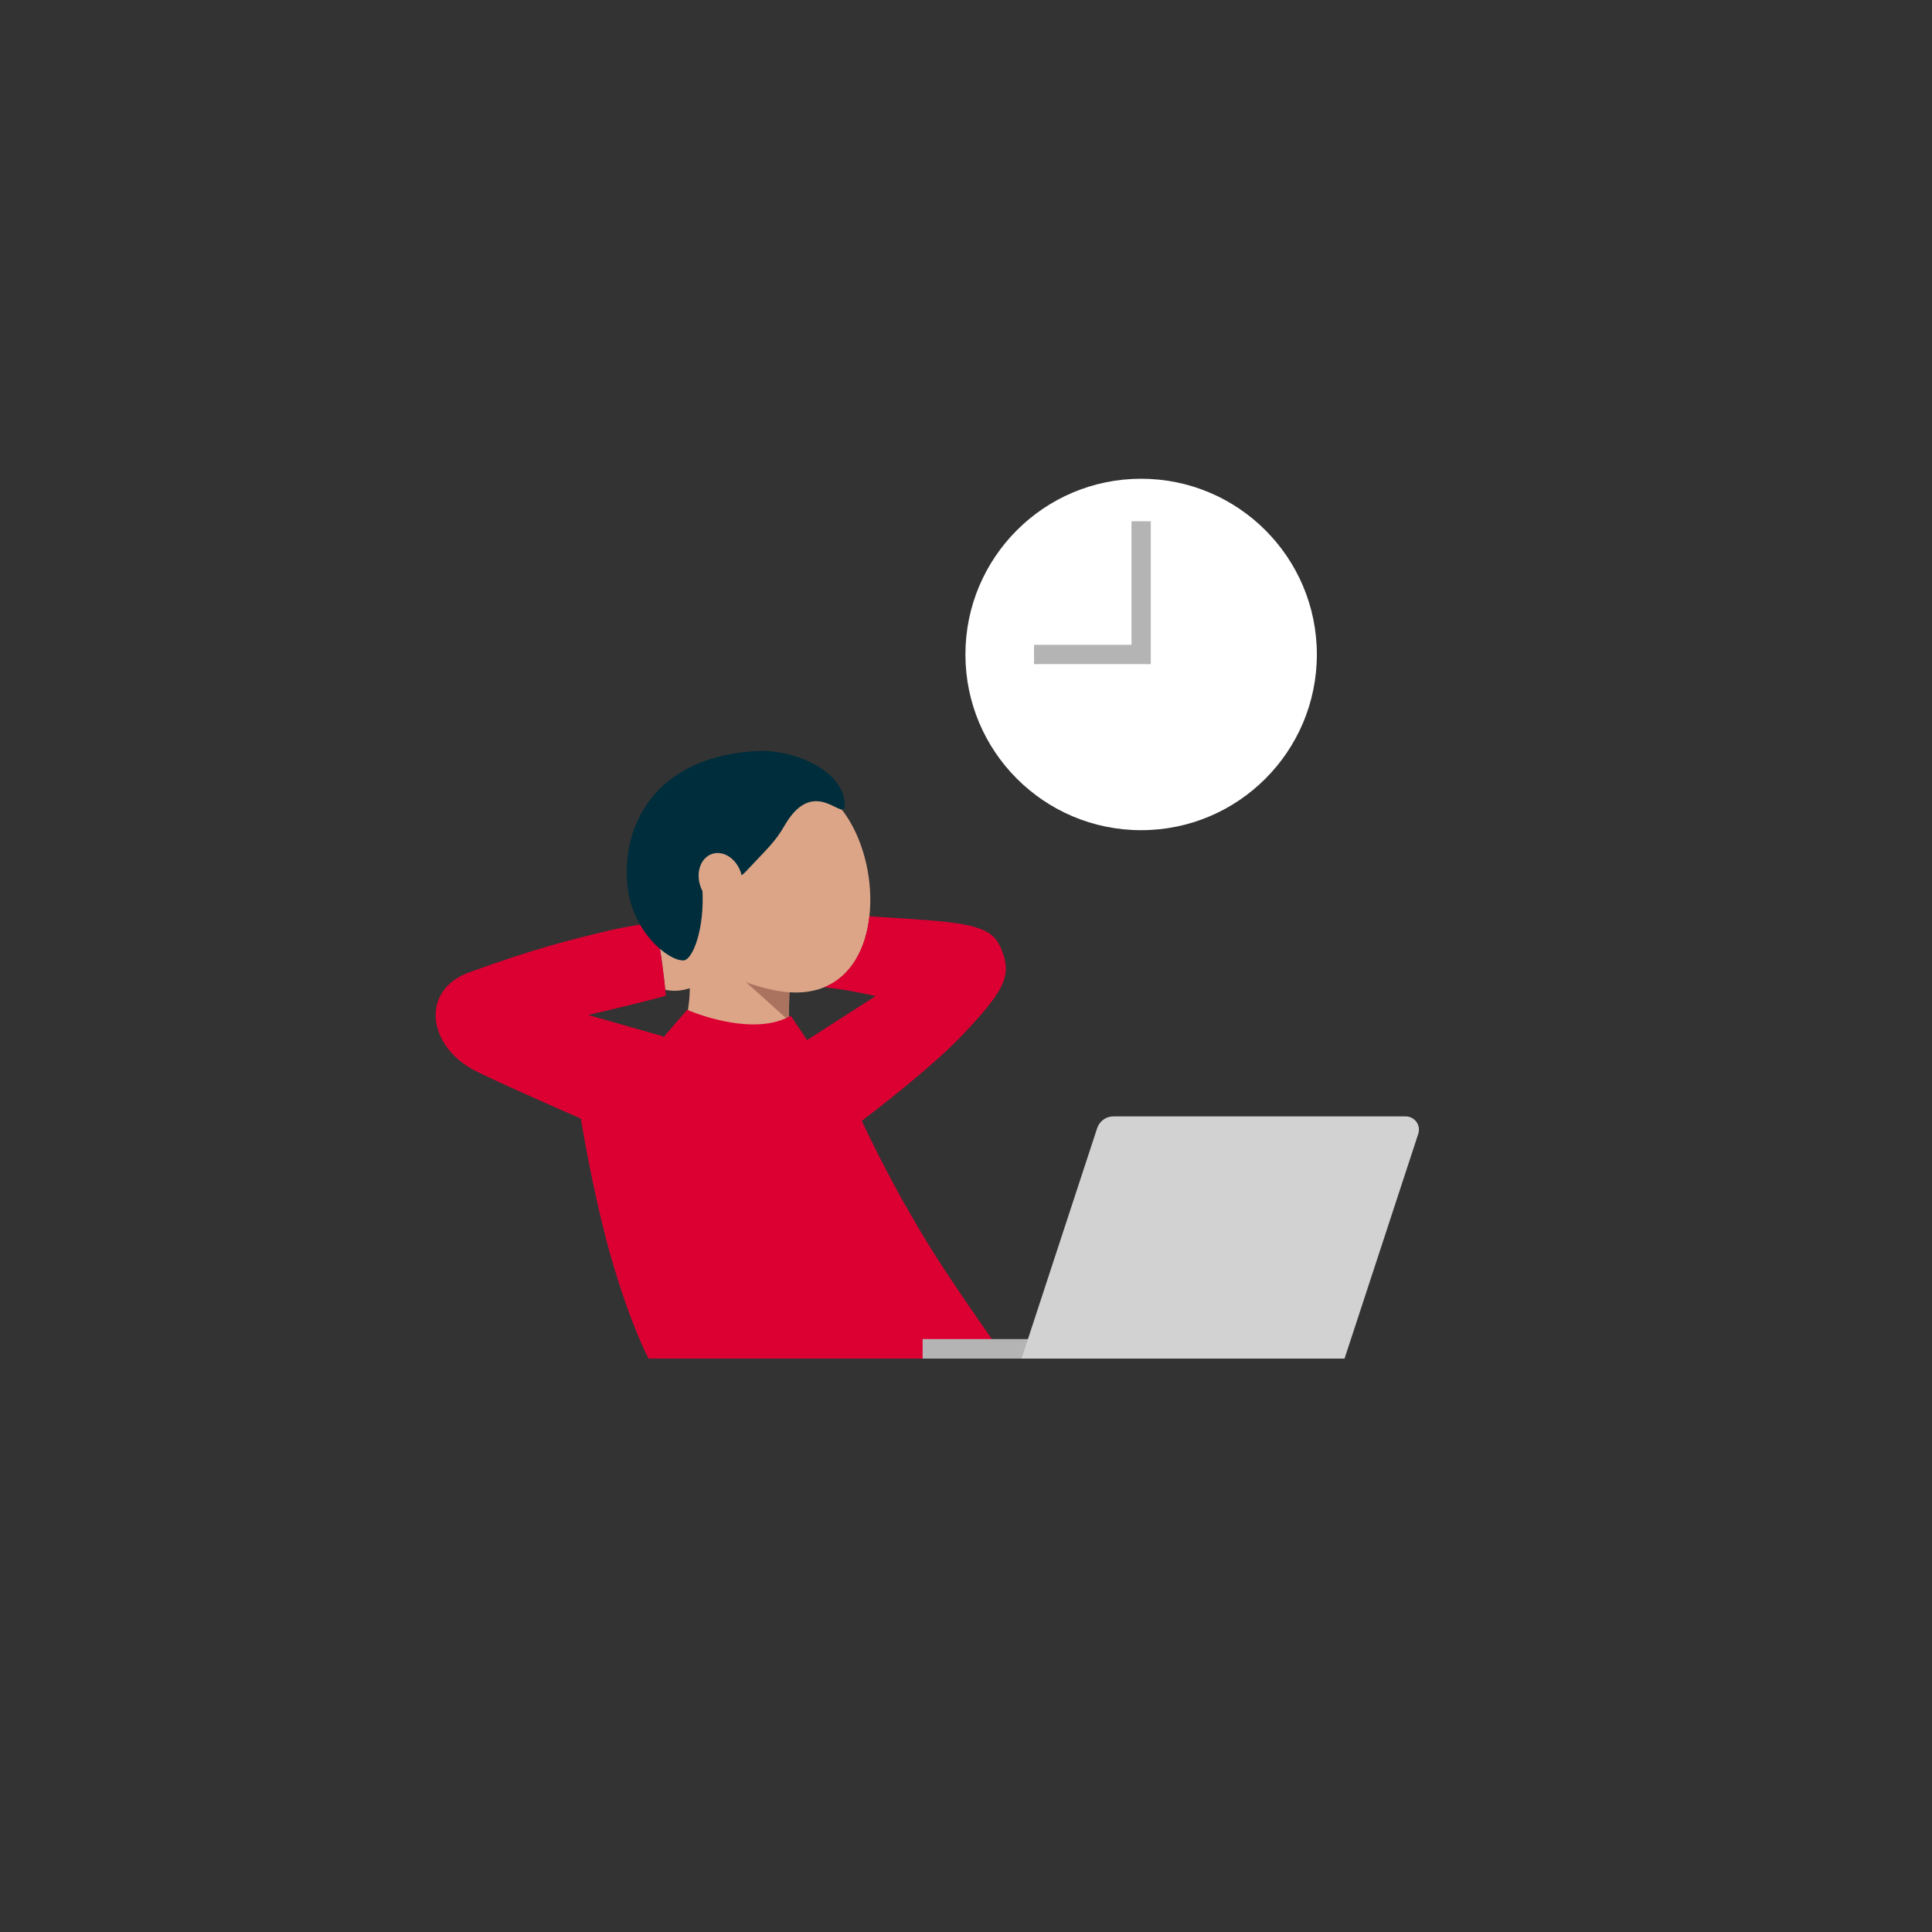
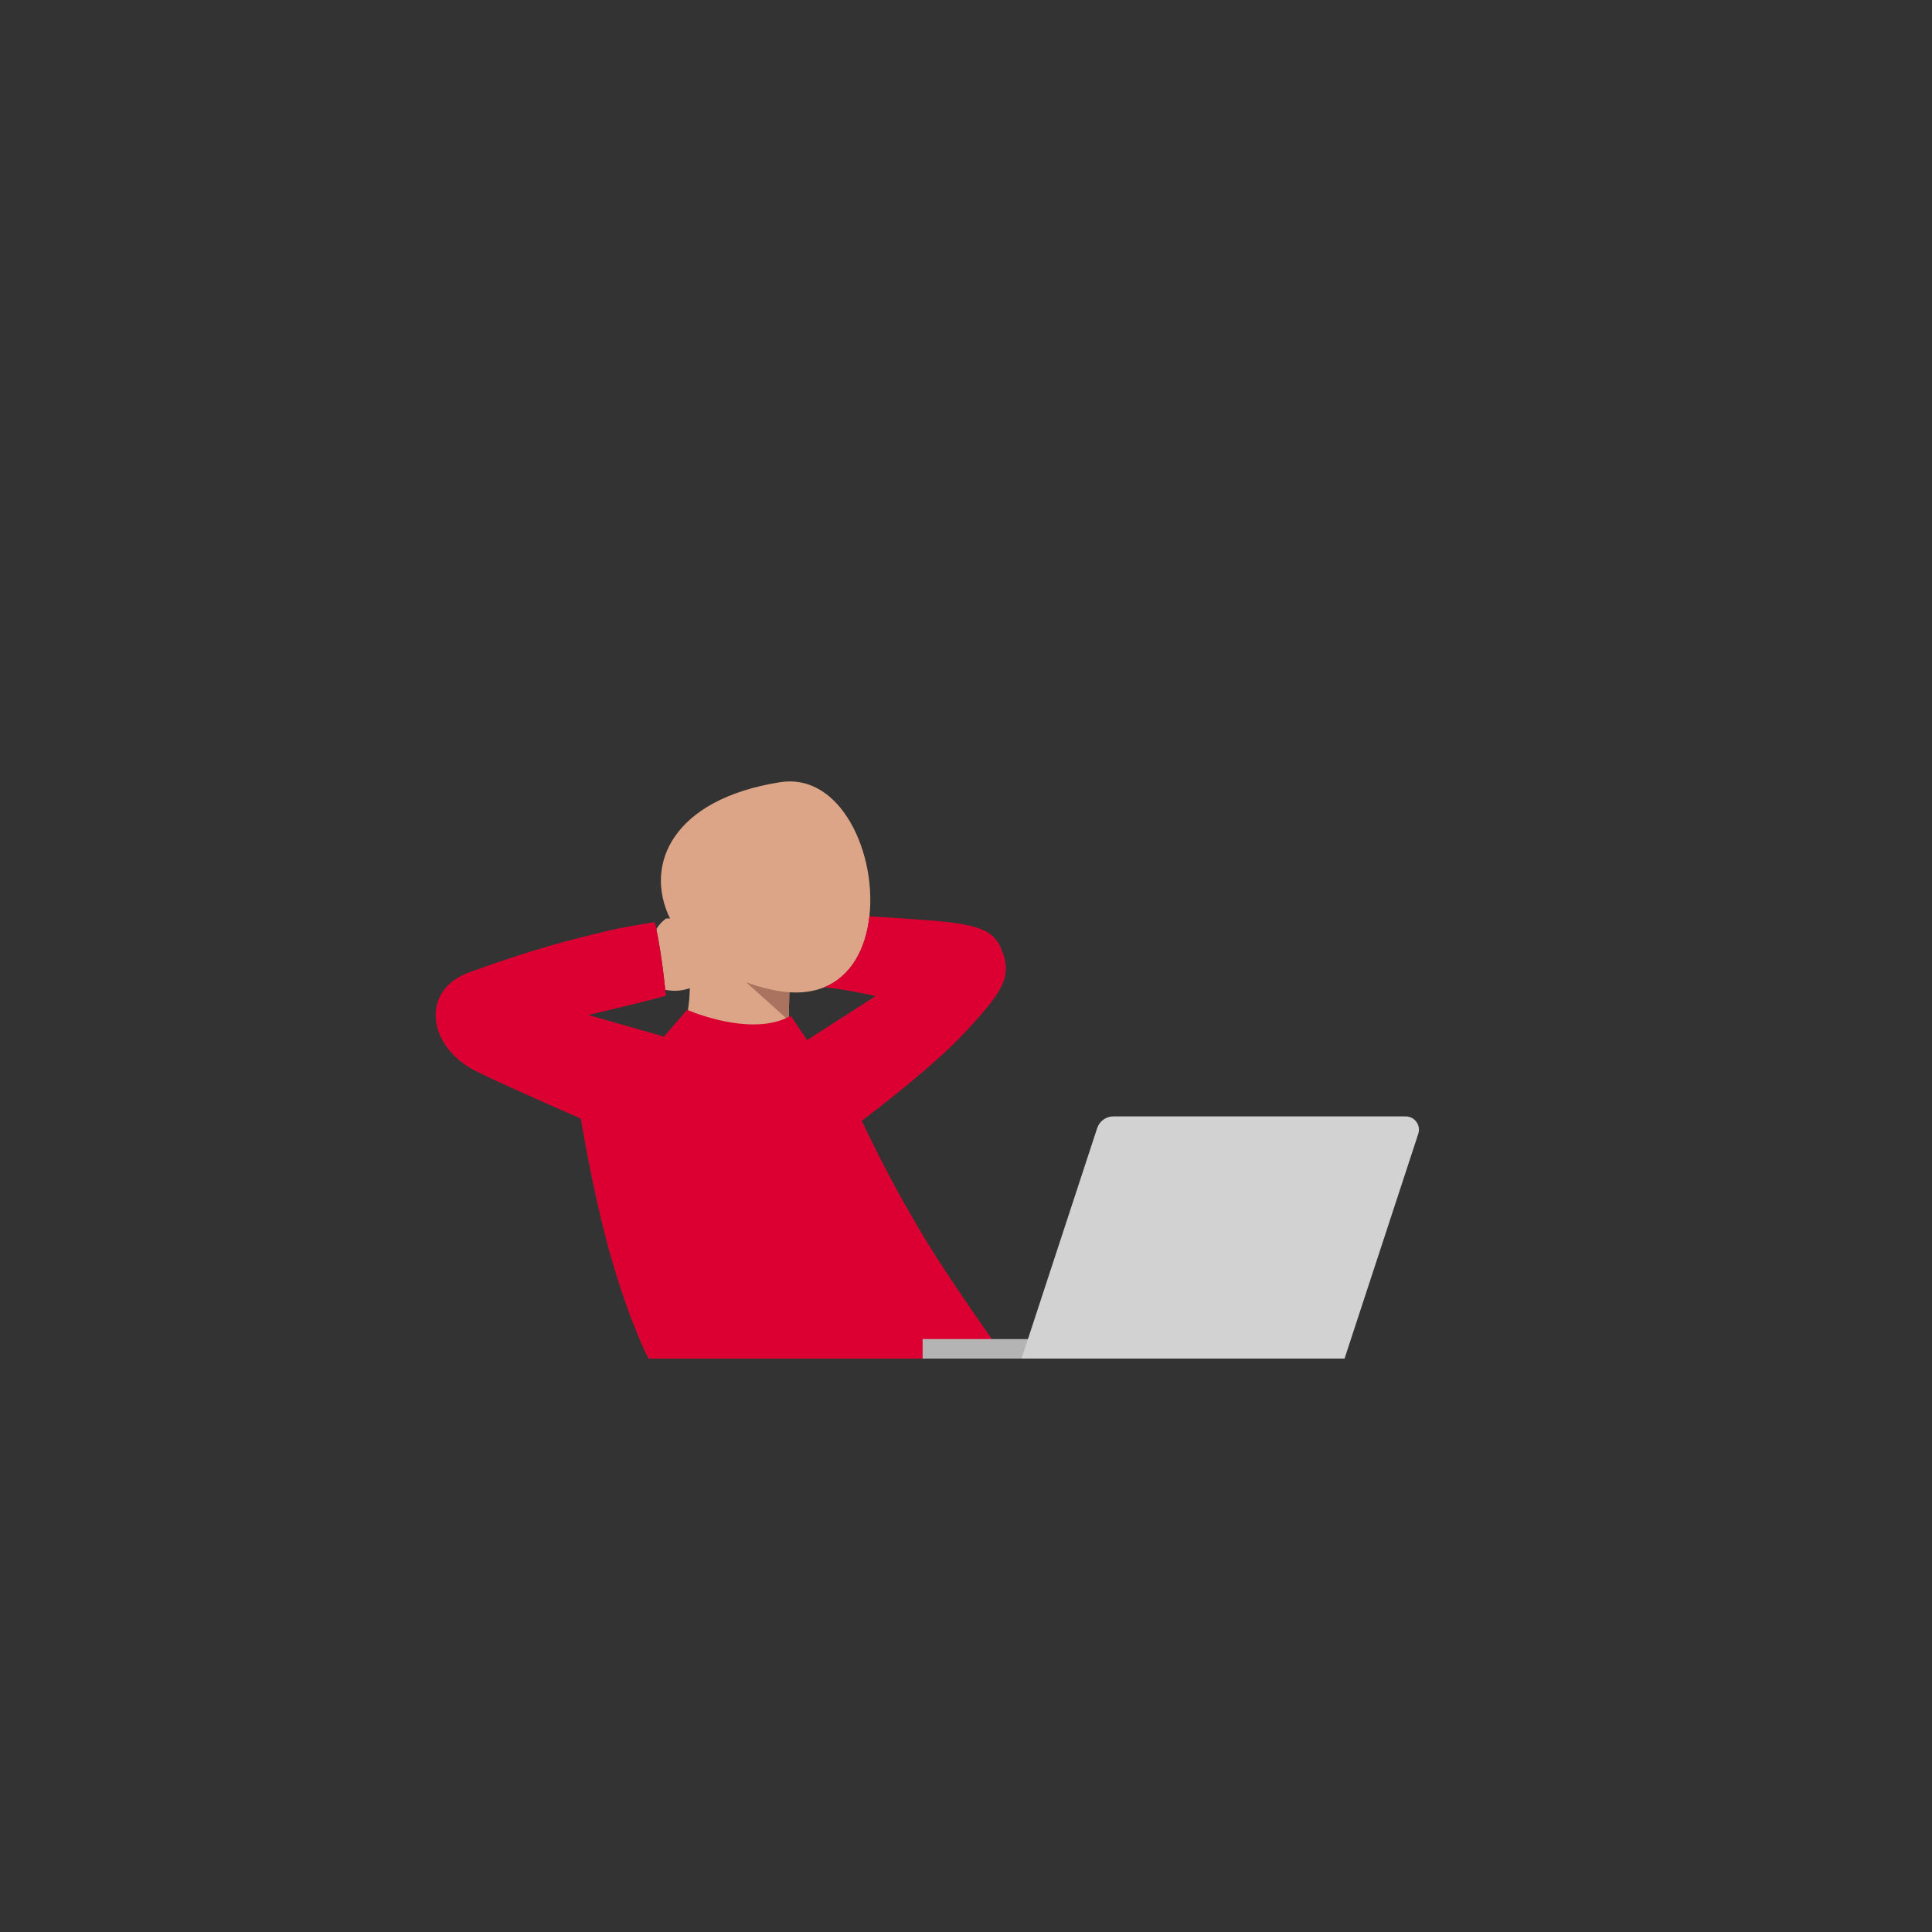
<svg xmlns="http://www.w3.org/2000/svg" id="_レイヤー_2" viewBox="0 0 200 200">
  <rect x="0" y="0" width="200" height="200" fill="#333333" stroke="none" />
  <defs>
    <style>.cls-1{fill:none;}.cls-2{clip-path:url(#clippath);}.cls-3{fill:#002d3c;}.cls-4{fill:#fff;}.cls-5{fill:#b4b4b4;}.cls-6{fill:#aa735f;}.cls-7{fill:#d2d2d2;}.cls-8{fill:#dca587;}.cls-9{fill:#dc0032;}</style>
    <clipPath id="clippath">
      <path class="cls-8" d="m70.6,97.1c1.05,3.06.96,5.93.43,8.5l8.1,5,2.48-4.15s.15-4.16.14-6.93l-11.16-2.42Z" />
    </clipPath>
  </defs>
  <g id="_レイヤー_1-2">
    <g>
      <rect class="cls-1" width="200" height="200" />
      <g>
        <g>
          <path class="cls-8" d="m77.51,95.08l-1.75,5.98-.14.46s-2.47.25-4.46.85c-.89.27-1.69.22-2.3.09-.33-3.24-.72-5.28-.92-6.28.27-.44.58-.75.79-.92.14-.12.22-.18.22-.18h8.56Z" />
          <path class="cls-9" d="m90,94.86c-.36,3.29-1.84,6.18-4.68,7.34-.4-.04-.75-.05-1.04-.04-2.18.11-3.91-1.04-2.93-4.2,1.05-3.38,2.1-3.32,2.71-3.35.61-.04.99,0,.99,0,0,0,2.11.09,4.95.24Z" />
          <g>
            <path class="cls-8" d="m70.6,97.1c1.05,3.06.96,5.93.43,8.5l8.1,5,2.48-4.15s.15-4.16.14-6.93l-11.16-2.42Z" />
            <g class="cls-2">
              <path class="cls-6" d="m73.82,98.61l8.17,7.34s.45-4.32.11-6.11c-.34-1.79-8.28-1.23-8.28-1.23Z" />
            </g>
          </g>
          <path class="cls-8" d="m90,94.86c-.36,3.29-1.84,6.18-4.68,7.34-1.42.58-3.18.73-5.3.28-1.56-.33-2.97-.81-4.25-1.42-1.84-.87-3.36-2-4.54-3.28-.78-.85-1.41-1.75-1.87-2.7-2.73-5.58.27-12.36,11.42-14.11,2.89-.45,5.25,1.09,6.87,3.54,1.86,2.81,2.75,6.81,2.35,10.34Z" />
          <path class="cls-9" d="m93.71,124.76c-2.29-4.08-3.97-7.6-4.5-8.73,2.52-1.92,7.67-5.95,10.55-9.02,3.92-4.18,4.9-5.77,4.12-8.15-.77-2.38-1.86-3.14-7.85-3.6-2.07-.16-4.2-.29-6.03-.4-.36,3.29-1.84,6.18-4.68,7.34,1.54.13,3.75.56,5.33.91l-7.1,4.56-1.69-2.52c-3.64,2.09-9.38-.06-10.52-.53l-.2-.09-2.33,2.69-.05.16-.16-.11-7.7-2.2c3.36-.79,6.96-1.66,8.03-2-.02-.21-.04-.41-.06-.61-.33-3.24-.72-5.28-.92-6.28-.11-.49-.17-.72-.17-.72,0,0-3.03.47-4.65.85-4.3,1.03-7.71,1.87-14.54,4.34-4.92,1.78-4.41,7.22.08,9.91,1.09.66,7.02,3.29,11.46,5.24.48,2.85,1.62,9.14,3.15,14.43,2.04,7.07,3.86,10.41,3.86,10.41h36.96c-1.57-2.2-5.73-8.13-8-11.83-.84-1.36-1.63-2.73-2.37-4.04Z" />
-           <path class="cls-3" d="m78.62,77.74c-10.11.41-14.1,6.88-13.72,13.41.31,5.24,4.32,8.36,5.87,8.27.93-.05,2.19-3.23,1.94-7.41,0,0,3.38-.6,4.42-1.71,2.53-2.69,3.11-3.15,4.12-4.89,3.16-5.43,6.34.14,6.2-2.22-.21-3.6-5.53-5.59-8.84-5.45Z" />
          <ellipse class="cls-8" cx="74.6" cy="91.01" rx="2.21" ry="2.76" transform="translate(-25.02 28.36) rotate(-18.49)" />
        </g>
        <g>
          <rect class="cls-5" x="95.51" y="138.62" width="21.99" height="2.02" />
          <path class="cls-7" d="m139.17,140.64h-33.42l7.83-23.86c.24-.72.91-1.21,1.67-1.21h30.26c.94,0,1.6.91,1.31,1.8l-7.63,23.26Z" />
        </g>
        <g>
-           <circle class="cls-4" cx="118.13" cy="67.75" r="18.19" />
-           <polygon class="cls-5" points="119.13 68.75 107.04 68.75 107.04 66.75 117.13 66.75 117.13 53.96 119.13 53.96 119.13 68.75" />
-         </g>
+           </g>
      </g>
    </g>
  </g>
</svg>